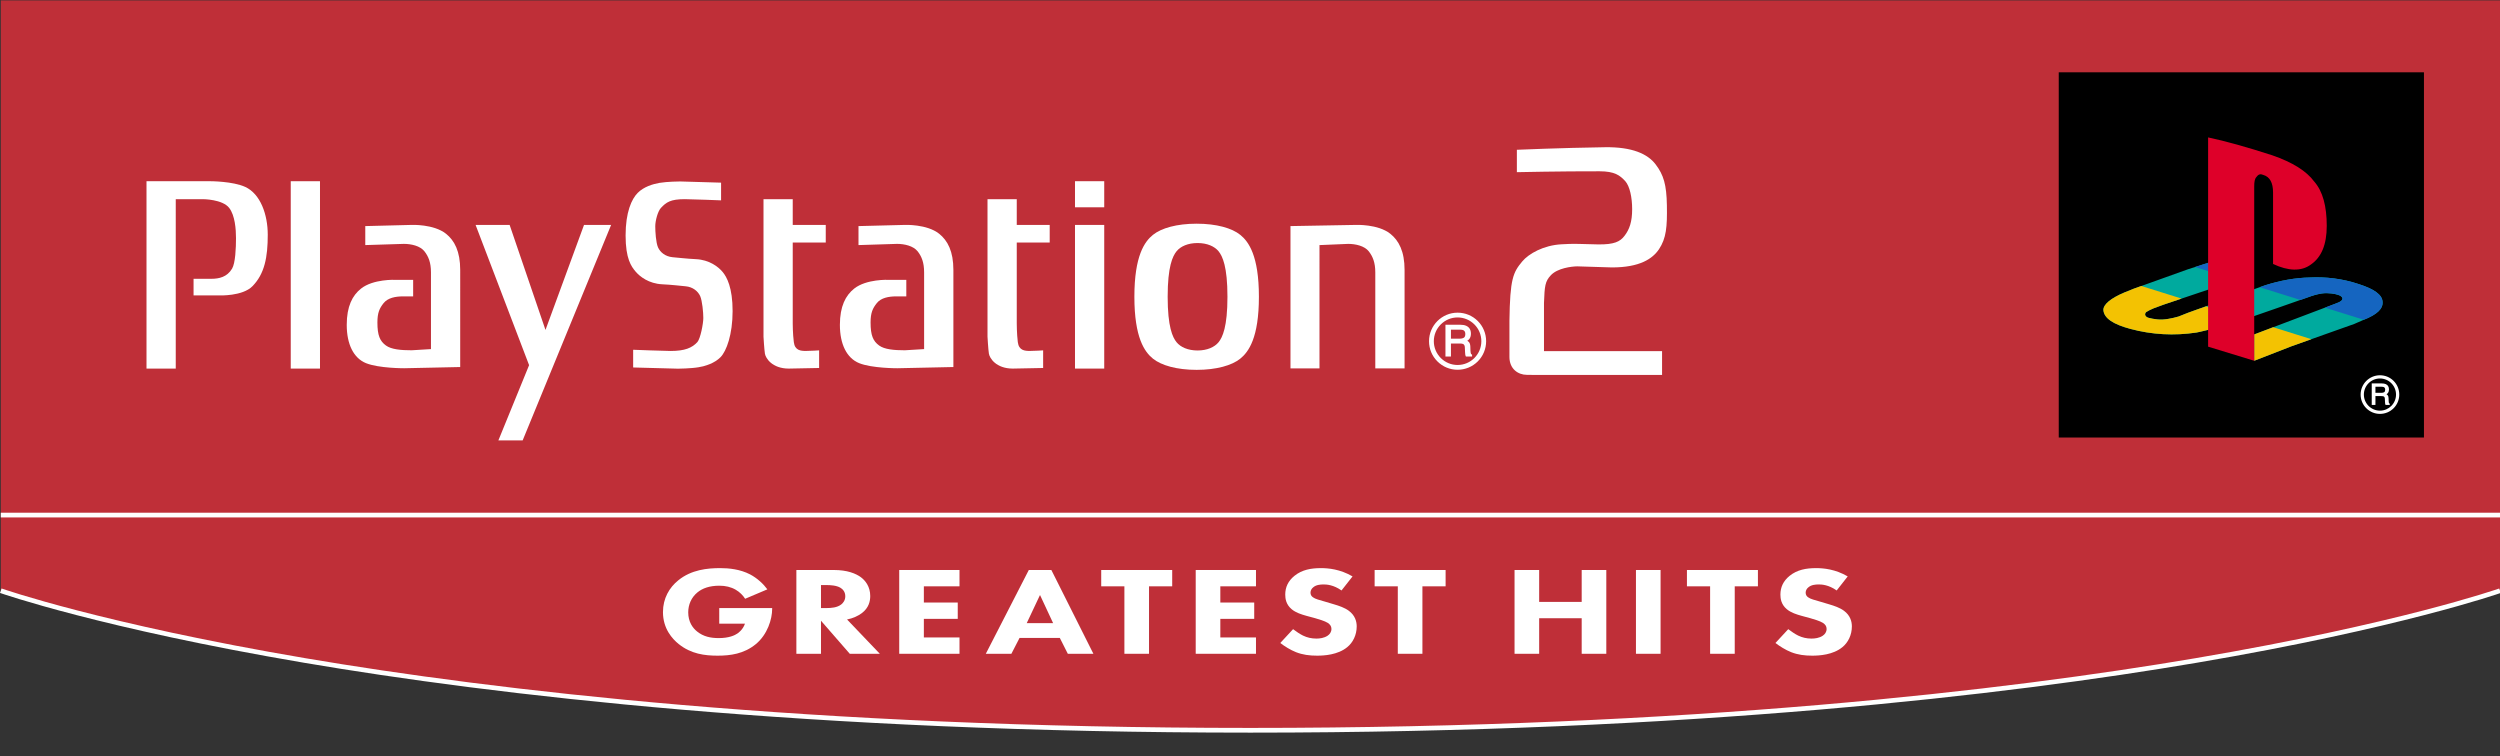
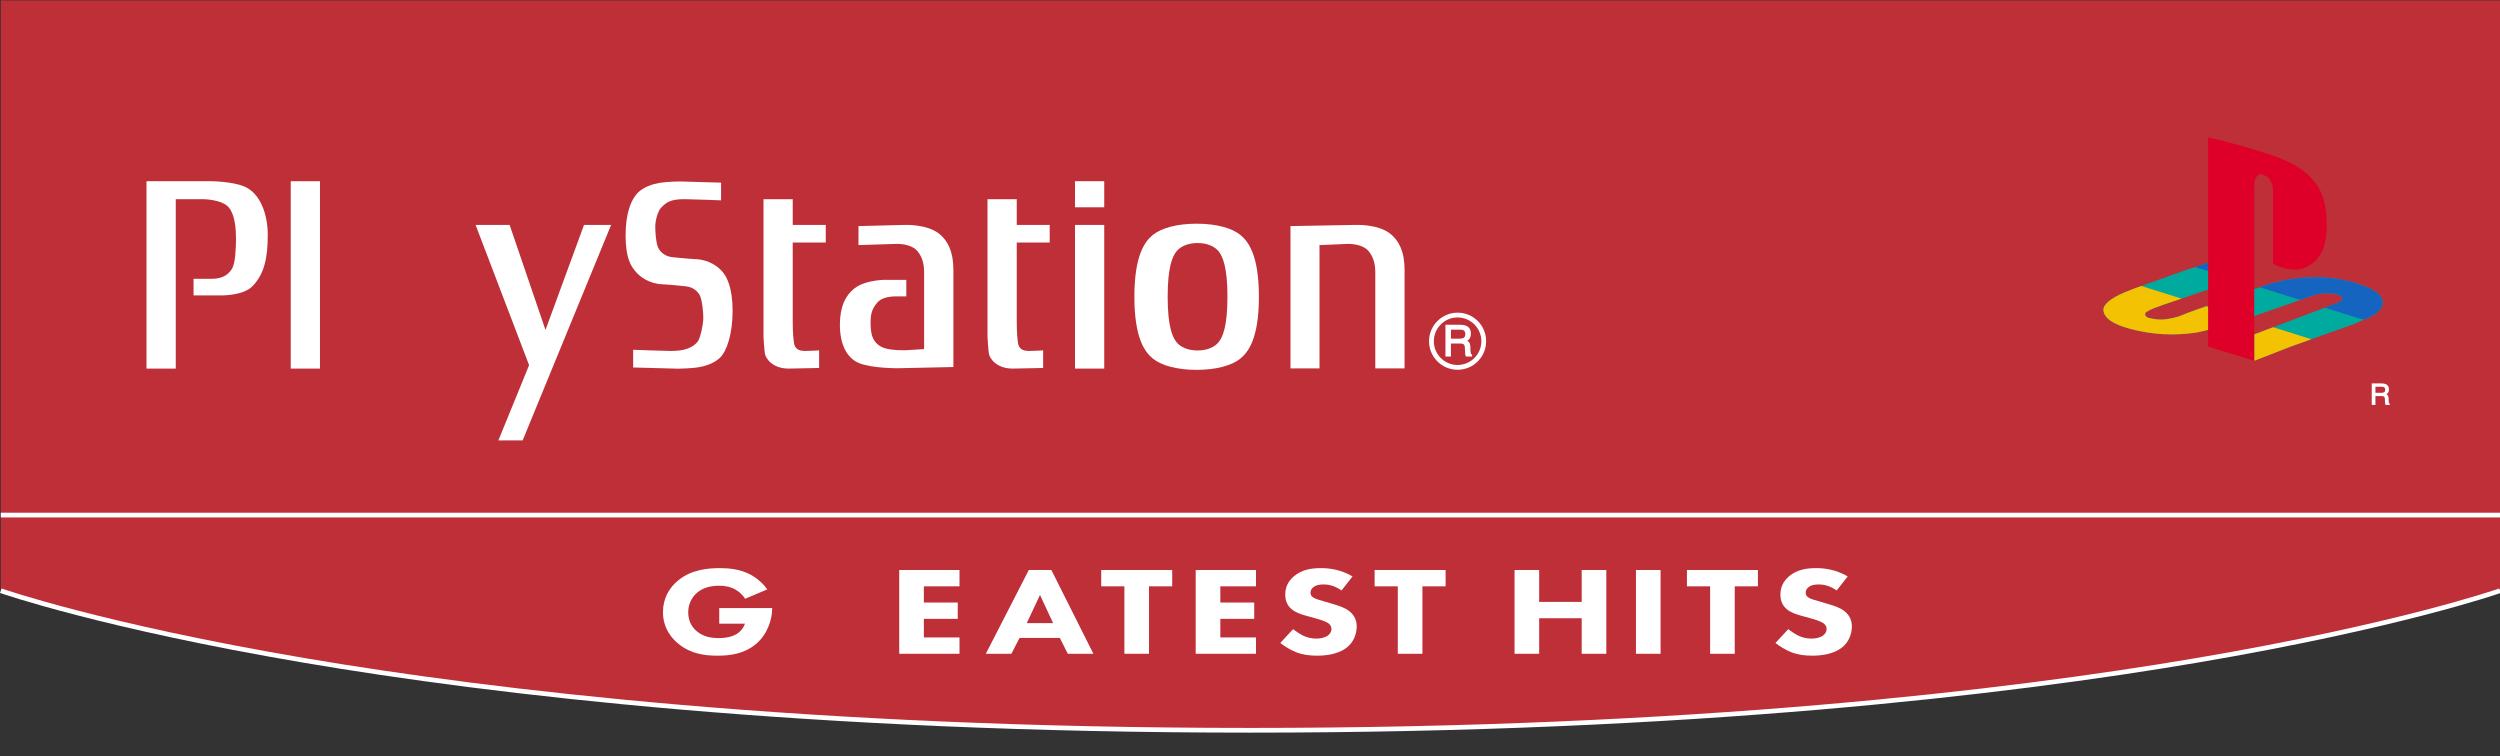
<svg xmlns="http://www.w3.org/2000/svg" version="1.1" id="Layer_1" x="0px" y="0px" width="668px" height="202px" viewBox="0 0 668 202" enable-background="new 0 0 668 202" xml:space="preserve">
  <rect x="0" y="0" width="668" height="202" fill="#333333" stroke="none" />
  <g>
    <path fill="#BF2F38" d="M0.21,157.837c0,0,105.308,37.294,333.896,37.294s333.895-37.294,333.895-37.294V0.108H0.21V157.837z" />
    <g>
      <path fill="#FFFFFF" d="M192.182,162.473h14.14v0.234c0,2.72-1.239,6.848-4.4,9.433c-3.162,2.584-6.792,3.054-10.167,3.054    c-3.417,0-7.091-0.436-10.423-3.121c-1.666-1.343-4.187-4.062-4.187-8.525c0-3.659,1.709-6.579,4.101-8.492    c3.503-2.854,7.817-3.256,11.192-3.256c2.35,0,5.34,0.302,7.988,1.679c1.923,1.007,3.589,2.584,4.614,3.994l-5.938,2.518    c-0.556-0.873-1.41-1.779-2.521-2.417c-1.282-0.738-2.734-1.074-4.357-1.074c-2.605,0-4.528,0.671-5.895,1.813    c-1.581,1.31-2.435,3.223-2.435,5.303c0,2.552,1.196,4.196,2.392,5.136c1.666,1.343,3.588,1.746,5.767,1.746    c2.819,0,4.314-0.772,4.955-1.209c0.213-0.134,1.495-1.007,2.05-2.651h-6.877V162.473z" />
-       <path fill="#FFFFFF" d="M222.786,152.303c3.631,0,5.895,0.939,7.262,1.946c1.196,0.906,2.478,2.518,2.478,5.001    c0,1.41-0.385,3.155-2.222,4.565c-0.982,0.738-2.393,1.409-3.972,1.711l8.757,9.164h-8.031l-7.689-8.828v8.828h-6.579v-22.388    H222.786z M219.368,162.473h1.496c1.196,0,2.819-0.101,3.93-0.974c0.47-0.369,1.068-1.074,1.068-2.182    c0-1.275-0.769-1.946-1.324-2.282c-1.068-0.638-2.776-0.705-3.631-0.705h-1.538V162.473z" />
      <path fill="#FFFFFF" d="M256.378,156.666h-9.525v4.33h9.056v4.363h-9.056v4.967h9.525v4.364h-16.104v-22.388h16.104V156.666z" />
      <path fill="#FFFFFF" d="M283.186,170.461h-10.765l-2.179,4.229h-6.834l11.491-22.388h6.023l11.234,22.388h-6.835L283.186,170.461z     M281.392,166.5l-3.503-7.518l-3.545,7.518H281.392z" />
      <path fill="#FFFFFF" d="M307.018,156.666v18.024h-6.579v-18.024h-6.194v-4.363h18.967v4.363H307.018z" />
      <path fill="#FFFFFF" d="M335.598,156.666h-9.526v4.33h9.056v4.363h-9.056v4.967h9.526v4.364h-16.104v-22.388h16.104V156.666z" />
      <path fill="#FFFFFF" d="M358.453,157.773c-2.136-1.511-3.973-1.611-4.784-1.611c-0.896,0-2.008,0.101-2.776,0.771    c-0.428,0.336-0.727,0.84-0.727,1.411c0,0.536,0.214,0.939,0.642,1.241c0.684,0.503,1.665,0.705,3.588,1.275l2.136,0.638    c1.239,0.37,2.776,0.873,3.888,1.712c1.665,1.242,2.093,2.854,2.093,4.162c0,2.315-1.025,4.33-2.521,5.538    c-2.52,2.081-6.194,2.282-8.073,2.282c-2.051,0-3.845-0.234-5.639-0.939c-1.452-0.57-3.118-1.611-4.187-2.45l3.417-3.692    c0.727,0.57,1.88,1.343,2.649,1.712c1.11,0.537,2.264,0.806,3.588,0.806c0.854,0,2.05-0.134,2.99-0.771    c0.555-0.37,1.025-0.974,1.025-1.813c0-0.737-0.385-1.208-0.982-1.61c-0.769-0.504-2.521-1.007-3.332-1.242l-2.35-0.638    c-1.324-0.369-2.862-0.839-3.973-1.779c-1.495-1.241-1.709-2.819-1.709-3.894c0-1.98,0.769-3.658,2.478-5.034    c2.008-1.611,4.4-2.048,7.049-2.048c1.965,0,5.125,0.269,8.457,2.215L358.453,157.773z" />
      <path fill="#FFFFFF" d="M380.07,156.666v18.024h-6.578v-18.024h-6.193v-4.363h18.966v4.363H380.07z" />
      <path fill="#FFFFFF" d="M411.265,160.828h11.362v-8.525h6.578v22.388h-6.578v-9.499h-11.362v9.499h-6.578v-22.388h6.578V160.828z" />
      <path fill="#FFFFFF" d="M443.704,152.303v22.388h-6.578v-22.388H443.704z" />
      <path fill="#FFFFFF" d="M463.52,156.666v18.024h-6.578v-18.024h-6.194v-4.363h18.967v4.363H463.52z" />
      <path fill="#FFFFFF" d="M490.761,157.773c-2.136-1.511-3.974-1.611-4.785-1.611c-0.896,0-2.007,0.101-2.776,0.771    c-0.427,0.336-0.726,0.84-0.726,1.411c0,0.536,0.213,0.939,0.641,1.241c0.684,0.503,1.665,0.705,3.588,1.275l2.136,0.638    c1.239,0.37,2.776,0.873,3.888,1.712c1.666,1.242,2.093,2.854,2.093,4.162c0,2.315-1.025,4.33-2.521,5.538    c-2.52,2.081-6.193,2.282-8.073,2.282c-2.05,0-3.845-0.234-5.639-0.939c-1.452-0.57-3.118-1.611-4.187-2.45l3.418-3.692    c0.726,0.57,1.879,1.343,2.648,1.712c1.11,0.537,2.264,0.806,3.588,0.806c0.854,0,2.051-0.134,2.99-0.771    c0.555-0.37,1.025-0.974,1.025-1.813c0-0.737-0.384-1.208-0.982-1.61c-0.769-0.504-2.521-1.007-3.332-1.242l-2.35-0.638    c-1.324-0.369-2.862-0.839-3.973-1.779c-1.495-1.241-1.709-2.819-1.709-3.894c0-1.98,0.77-3.658,2.479-5.034    c2.007-1.611,4.399-2.048,7.048-2.048c1.965,0,5.126,0.269,8.458,2.215L490.761,157.773z" />
    </g>
    <g>
      <path fill="#FFFFFF" d="M334.106,195.762c-118.125,0-202.659-10.146-252.773-18.656C27.007,167.879,0.264,158.525,0,158.431    l0.421-1.188c0.263,0.094,26.938,9.421,81.176,18.629c50.059,8.499,134.502,18.629,252.509,18.629s202.45-10.13,252.51-18.629    c54.236-9.208,80.911-18.535,81.175-18.629l0.421,1.188c-0.265,0.095-27.007,9.448-81.333,18.675    C536.766,185.616,452.23,195.762,334.106,195.762z" />
    </g>
    <g>
      <rect x="0.21" y="136.996" fill="#FFFFFF" width="667.791" height="1.261" />
    </g>
  </g>
  <g>
    <path fill="#FFFFFF" d="M65.545,49.953c-3.333-1.531-9.345-1.531-9.345-1.531H39.146v50.064h7.815V53.218h7.234   c0,0,5.255,0,7.055,2.351c1.529,1.996,1.809,5.619,1.809,8.063c0,2.616-0.166,6.663-1.044,8.144   c-1.333,2.264-3.521,2.719-5.521,2.719h-4.775v4.441h6.867c0,0,6.195,0.258,8.859-2.451c3.268-3.32,4.099-7.785,4.099-13.761   C71.544,57.293,69.573,51.814,65.545,49.953z" />
    <rect x="77.686" y="48.422" fill="#FFFFFF" width="7.814" height="50.064" />
    <polygon fill="#FFFFFF" points="145.753,88.162 136.172,60.097 127.077,60.097 141.375,97.572 133.167,117.676 139.654,117.676    163.293,60.097 156.05,60.097  " />
    <path fill="#FFFFFF" d="M185.931,69.246c-2.568-0.118-4.775-0.407-6.195-0.516c-2-0.18-3.337-1.359-3.906-2.617   c-0.571-1.271-0.743-4.207-0.743-5.662c0-1.446,0.661-3.971,1.503-4.885c1.429-1.533,2.573-2.35,6.387-2.35   c1.717,0,9.695,0.318,9.695,0.318v-4.73l-10.94-0.318c0,0-3.425,0.021-5.522,0.379c-1.822,0.324-4.194,1.041-5.815,2.674   c-1.62,1.625-3.236,5.129-3.236,11.38c0,6.243,1.524,8.284,2.665,9.638c1.149,1.354,3.534,3.237,7.143,3.407   c2.573,0.118,4.774,0.405,6.198,0.528c1.998,0.17,3.329,1.347,3.915,2.604c0.568,1.284,0.847,4.421,0.847,5.871   c0,1.455-0.764,5.539-1.611,6.461c-1.433,1.538-3.338,2.352-7.152,2.352c-1.721,0-9.987-0.324-9.987-0.324v4.732l11.992,0.323   c0,0,3.426-0.026,5.526-0.39c1.822-0.313,4.19-1.039,5.815-2.666c1.612-1.629,3.242-6.094,3.242-12.344   c0-6.238-1.529-9.101-2.678-10.459C191.938,71.294,189.557,69.416,185.931,69.246z" />
    <path fill="#FFFFFF" d="M211.819,53.218h-7.812V89.97c0,0,0.188,3.356,0.38,4.536c0.192,1.18,1.909,3.98,6.387,3.98l8.094-0.16   v-4.713c0,0-2.192,0.158-3.516,0.158c-1.341,0-2.966-0.087-3.242-2.354c-0.292-2.264-0.292-4.969-0.292-4.969V64.807h8.824v-4.71   h-8.824L211.819,53.218L211.819,53.218z" />
    <rect x="287.239" y="60.1" fill="#FFFFFF" width="7.811" height="38.385" />
    <rect x="287.239" y="48.419" fill="#FFFFFF" width="7.811" height="6.97" />
    <path fill="#FFFFFF" d="M331.396,62.75c-2.214-1.793-6.338-2.98-11.655-2.98c-5.33,0-9.437,1.188-11.669,2.98   c-2.231,1.795-4.966,5.582-4.966,16.543c0,10.96,2.735,14.744,4.966,16.544c2.233,1.791,6.339,2.987,11.669,2.987   c5.316,0,9.44-1.196,11.655-2.987c2.237-1.8,4.985-5.584,4.985-16.544C336.381,68.332,333.633,64.546,331.396,62.75z    M325.595,91.451c-1.084,1.31-3.048,2.197-5.609,2.197c-2.556,0-4.53-0.888-5.6-2.197C313.31,90.133,312,87.345,312,79.293   c0-8.055,1.31-10.838,2.386-12.162c1.069-1.314,3.044-2.191,5.6-2.191c2.561,0,4.525,0.877,5.609,2.191   c1.07,1.324,2.381,4.107,2.381,12.162C327.976,87.345,326.665,90.133,325.595,91.451z" />
    <path fill="#FFFFFF" d="M371.471,62.447c-3.277-2.599-9.148-2.351-9.148-2.351l-17.506,0.315v38.029h7.75V65.49l7.662-0.324   c2.006,0,4.365,0.541,5.51,1.992c1.066,1.367,1.74,2.998,1.74,5.623v25.662h7.822v-26.31   C375.301,67.156,373.768,64.266,371.471,62.447z" />
    <path fill="#FFFFFF" d="M271.677,53.218h-7.815V89.97c0,0,0.184,3.356,0.372,4.536c0.196,1.18,1.901,3.98,6.396,3.98l8.095-0.16   v-4.713c0,0-2.198,0.158-3.525,0.158c-1.329,0-2.958-0.087-3.242-2.354c-0.28-2.264-0.28-4.969-0.28-4.969V64.807h8.802v-4.71   h-8.802v-6.879H271.677z" />
-     <path fill="#FFFFFF" d="M119.157,62.447c-3.282-2.599-9.152-2.351-9.152-2.351l-12.403,0.315v5.076l10.306-0.322   c2.009,0,4.359,0.541,5.504,1.99c1.075,1.367,1.743,2.998,1.743,5.623v20.502l-5.164,0.314c-2.861,0-5.425-0.229-6.858-1.271   c-1.621-1.17-2.289-2.707-2.289-6.155c0-2.625,0.572-3.8,1.643-5.155c1.148-1.449,3.214-1.82,5.225-1.82h2.682v-4.42h-4.783   c0,0-5.867-0.26-9.148,2.344c-2.289,1.817-3.813,4.709-3.813,9.689c0,5.159,1.816,8.878,5.146,10.23   c3.417,1.385,10.196,1.359,10.196,1.359l14.976-0.324V72.133C122.966,67.156,121.446,64.266,119.157,62.447z" />
    <path fill="#FFFFFF" d="M250.927,62.447c-3.277-2.599-9.144-2.351-9.144-2.351l-12.394,0.315v5.076l10.301-0.322   c1.997,0,4.347,0.541,5.504,1.99c1.075,1.367,1.73,2.998,1.73,5.623v20.502l-5.15,0.314c-2.861,0-5.438-0.229-6.867-1.271   c-1.616-1.17-2.289-2.707-2.289-6.155c0-2.625,0.577-3.8,1.652-5.155c1.135-1.449,3.214-1.82,5.211-1.82h2.686v-4.42h-4.778   c0,0-5.881-0.26-9.156,2.344c-2.277,1.817-3.814,4.709-3.814,9.689c0,5.159,1.821,8.878,5.154,10.23   c3.408,1.385,10.197,1.359,10.197,1.359l14.975-0.324V72.133C254.745,67.156,253.216,64.266,250.927,62.447z" />
    <path fill="#FFFFFF" d="M389.463,83.545c-4.188,0-7.626,3.419-7.626,7.627c0,2.035,0.786,3.953,2.24,5.398   c1.446,1.436,3.354,2.229,5.386,2.229c2.041,0,3.959-0.795,5.4-2.229c1.438-1.445,2.231-3.363,2.231-5.398   c0-2.041-0.794-3.958-2.231-5.4C393.422,84.336,391.504,83.545,389.463,83.545z M389.463,97.523c-1.693,0-3.279-0.668-4.484-1.861   c-1.193-1.2-1.861-2.791-1.861-4.49c0-1.695,0.668-3.291,1.861-4.487c1.205-1.196,2.791-1.864,4.484-1.864   c1.695,0,3.294,0.668,4.492,1.864c1.191,1.196,1.861,2.792,1.861,4.487C395.816,94.671,392.973,97.523,389.463,97.523z" />
    <path fill="#FFFFFF" d="M393.229,94.715c-0.111-0.044-0.199-0.176-0.248-0.372c-0.035-0.14-0.065-0.353-0.073-0.642l-0.034-1.098   c-0.018-0.516-0.128-0.882-0.313-1.127c-0.117-0.166-0.295-0.297-0.502-0.419c0.254-0.166,0.48-0.366,0.644-0.621   c0.214-0.341,0.327-0.772,0.327-1.297c0-1.004-0.424-1.712-1.25-2.084c-0.438-0.196-0.965-0.284-1.612-0.284h-3.942v8.493h1.467   v-3.481h2.319c0.419,0,0.733,0.043,0.913,0.121c0.301,0.15,0.463,0.451,0.48,0.91l0.064,1.357c0.018,0.333,0.035,0.542,0.063,0.665   c0.039,0.13,0.061,0.235,0.107,0.323l0.063,0.104h1.639v-0.499L393.229,94.715L393.229,94.715z M391.172,90.211   c-0.271,0.18-0.646,0.279-1.117,0.279h-2.363v-2.402h2.506c0.338,0,0.617,0.048,0.818,0.145c0.35,0.174,0.516,0.516,0.516,1.014   C391.529,89.721,391.408,90.037,391.172,90.211z" />
-     <path fill="#FFFFFF" d="M412.557,80.875c0.169-4.426,0.271-5.674,1.817-7.317c1.791-1.935,5.597-2.37,7.056-2.389l9.276,0.288   c7.479,0,10.863-2.329,12.574-4.862c1.936-2.901,2.219-5.94,2.114-11.708l0,0c-0.089-5.518-0.869-8.178-3.045-11.009   c-2.074-2.7-6.135-4.652-13.528-4.539c-11.875,0.175-23.513,0.683-23.513,0.683v5.984c0,0,11.913-0.264,22.1-0.237   c4.045,0.009,5.423,1.072,6.877,2.653c1.197,1.372,1.827,4.352,1.827,7.475c0,3.352-0.707,5.391-2.052,7.131   c-1.173,1.541-2.741,2.332-7.037,2.278c-0.812-0.008-2.634-0.056-4.483-0.116c-2.5-0.092-4.303,0.03-5.257,0.082   c-4.858,0.245-8.837,2.539-10.536,4.579c-2.452,2.953-3.271,4.579-3.427,15.88v9.655c0,3.181,2.307,4.771,4.651,4.771l1.649,0.021   h34.482v-6.363h-31.549V80.875H412.557z" />
  </g>
  <g>
-     <rect x="550.096" y="19.32" width="97.584" height="97.586" />
    <g>
      <g>
        <path fill="#00AA9E" d="M636.617,80.6c-0.104-1.887-2.296-3.372-6.27-4.663l0,0c-4.472-1.509-8.948-2-13.13-1.792     c-3.865,0.074-7.878,0.777-11.994,2.089l-18.296,6.511l-2.327,0.839l-2.493,0.991c0,0-2.243,0.68-4.18,0.797     c-1.92,0.129-3.972-0.498-3.972-0.498c-0.83-0.305-1.002-0.994-0.494-1.485c0.494-0.3,1.192-0.7,1.992-1.009l2.681-0.984     l4.784-1.611l0,0l12.686-4.275v-1.318v-5.766l-9.106,2.926l0,0l-1.896,0.609l-12.444,4.461h-0.007l-1.97,0.707l-2.482,0.991     c-3.775,1.591-5.77,3.276-5.672,4.776c0.193,2.179,2.687,3.776,7.164,4.977c5.812,1.568,11.712,1.886,17.745,0.978     c0,0,4.745-0.897,13.237-3.655h0.006c1.56-0.5,17.435-6.082,17.435-6.082s1.358-0.475,2.786-0.692     c1.829-0.26,3.685,0.193,3.685,0.193c1.036,0.245,1.588,0.493,1.791,0.991c0.187,0.599-0.501,1.087-1.999,1.596l-16.505,6.244     l0,0l-5.058,1.918v7.037l9.93-3.866l5.351-1.903l11.451-4.063c0,0,2.354-1.046,2.552-1.116v-0.003     C635.185,84.015,636.804,82.486,636.617,80.6z" />
        <g>
          <path fill="#1565C0" d="M636.617,80.6c-0.104-1.887-2.296-3.372-6.27-4.663l0,0c-4.472-1.509-8.948-2-13.13-1.792      c-3.865,0.074-7.878,0.777-11.994,2.089l-1.443,0.516l10.902,3.402l2.938-1.051c0,0,1.357-0.479,2.786-0.693      c1.828-0.263,3.684,0.192,3.684,0.192c1.035,0.248,1.588,0.494,1.795,0.994c0.182,0.599-0.501,1.091-2.004,1.599l-2.656,1.015      l10.388,3.243C635.185,84.015,636.804,82.486,636.617,80.6z" />
          <polygon fill="#1565C0" points="595.602,74.191 595.602,68.424 586.507,71.342     " />
        </g>
        <g>
          <path fill="#F3C202" d="M586.931,82.746l-2.328,0.838l-2.492,0.992c0,0-2.244,0.681-4.178,0.797      c-1.924,0.129-3.977-0.497-3.977-0.497c-0.828-0.306-1-0.994-0.494-1.487c0.494-0.299,1.192-0.701,1.994-1.009l2.679-0.984      l4.787-1.612l-10.769-3.371l-1.968,0.707l-2.484,1.001c-3.773,1.591-5.764,3.275-5.671,4.774      c0.195,2.18,2.687,3.775,7.165,4.977c5.812,1.566,11.711,1.888,17.747,0.978c0,0,4.743-0.896,13.234-3.655l-10.692-3.35      L586.931,82.746z" />
          <polygon fill="#F3C202" points="607.381,87.434 602.327,89.35 602.327,96.4 612.259,92.536 617.602,90.633     " />
        </g>
      </g>
      <path fill="#DE0029" d="M618.362,48.514c-2.098-2.827-5.778-5.135-11.221-7.021c-6.804-2.201-12.528-3.805-17.135-4.773v55.906    l12.32,3.775V49.885c0-1.26,0.107-2.104,0.632-2.634c0.522-0.729,1.052-0.827,1.783-0.515c1.774,0.515,2.619,2.096,2.619,4.715    v19.078c3.983,1.887,7.557,2.09,10.168,0.111c2.723-1.895,4.179-5.245,4.179-10.273C621.71,55.121,620.66,51.139,618.362,48.514z" />
-       <path fill="#FFFFFF" d="M635.92,100.27c-2.836,0-5.161,2.311-5.161,5.158c0,1.379,0.533,2.676,1.516,3.654    c0.977,0.971,2.272,1.51,3.646,1.51c1.383,0,2.679-0.539,3.654-1.51c0.972-0.977,1.51-2.275,1.51-3.654s-0.539-2.68-1.51-3.654    C638.599,100.801,637.304,100.27,635.92,100.27z M635.92,109.727c-1.145,0-2.217-0.453-3.033-1.262    c-0.81-0.811-1.262-1.887-1.262-3.037c0-1.146,0.452-2.227,1.262-3.037c0.816-0.809,1.889-1.26,3.033-1.26    c1.146,0,2.229,0.451,3.042,1.26c0.806,0.811,1.256,1.891,1.256,3.037C640.218,107.795,638.295,109.727,635.92,109.727z" />
      <path fill="#FFFFFF" d="M638.467,107.824c-0.073-0.031-0.135-0.117-0.172-0.25c-0.023-0.098-0.038-0.24-0.044-0.434l-0.026-0.742    c-0.011-0.35-0.084-0.598-0.21-0.76c-0.079-0.115-0.2-0.205-0.338-0.287c0.172-0.113,0.323-0.25,0.434-0.422    c0.146-0.23,0.222-0.521,0.222-0.875c0-0.678-0.286-1.16-0.844-1.412c-0.298-0.133-0.654-0.191-1.093-0.191h-2.668v5.746h0.989    v-2.359h1.572c0.281,0,0.494,0.035,0.615,0.086c0.207,0.1,0.313,0.303,0.326,0.613l0.045,0.92    c0.011,0.223,0.026,0.365,0.042,0.447c0.025,0.088,0.041,0.164,0.073,0.221l0.042,0.07h1.107v-0.336L638.467,107.824    L638.467,107.824z M637.075,104.777c-0.18,0.121-0.438,0.188-0.754,0.188h-1.604v-1.621h1.696c0.229,0,0.42,0.033,0.556,0.094    c0.236,0.121,0.349,0.352,0.349,0.688C637.318,104.445,637.236,104.658,637.075,104.777z" />
    </g>
  </g>
</svg>